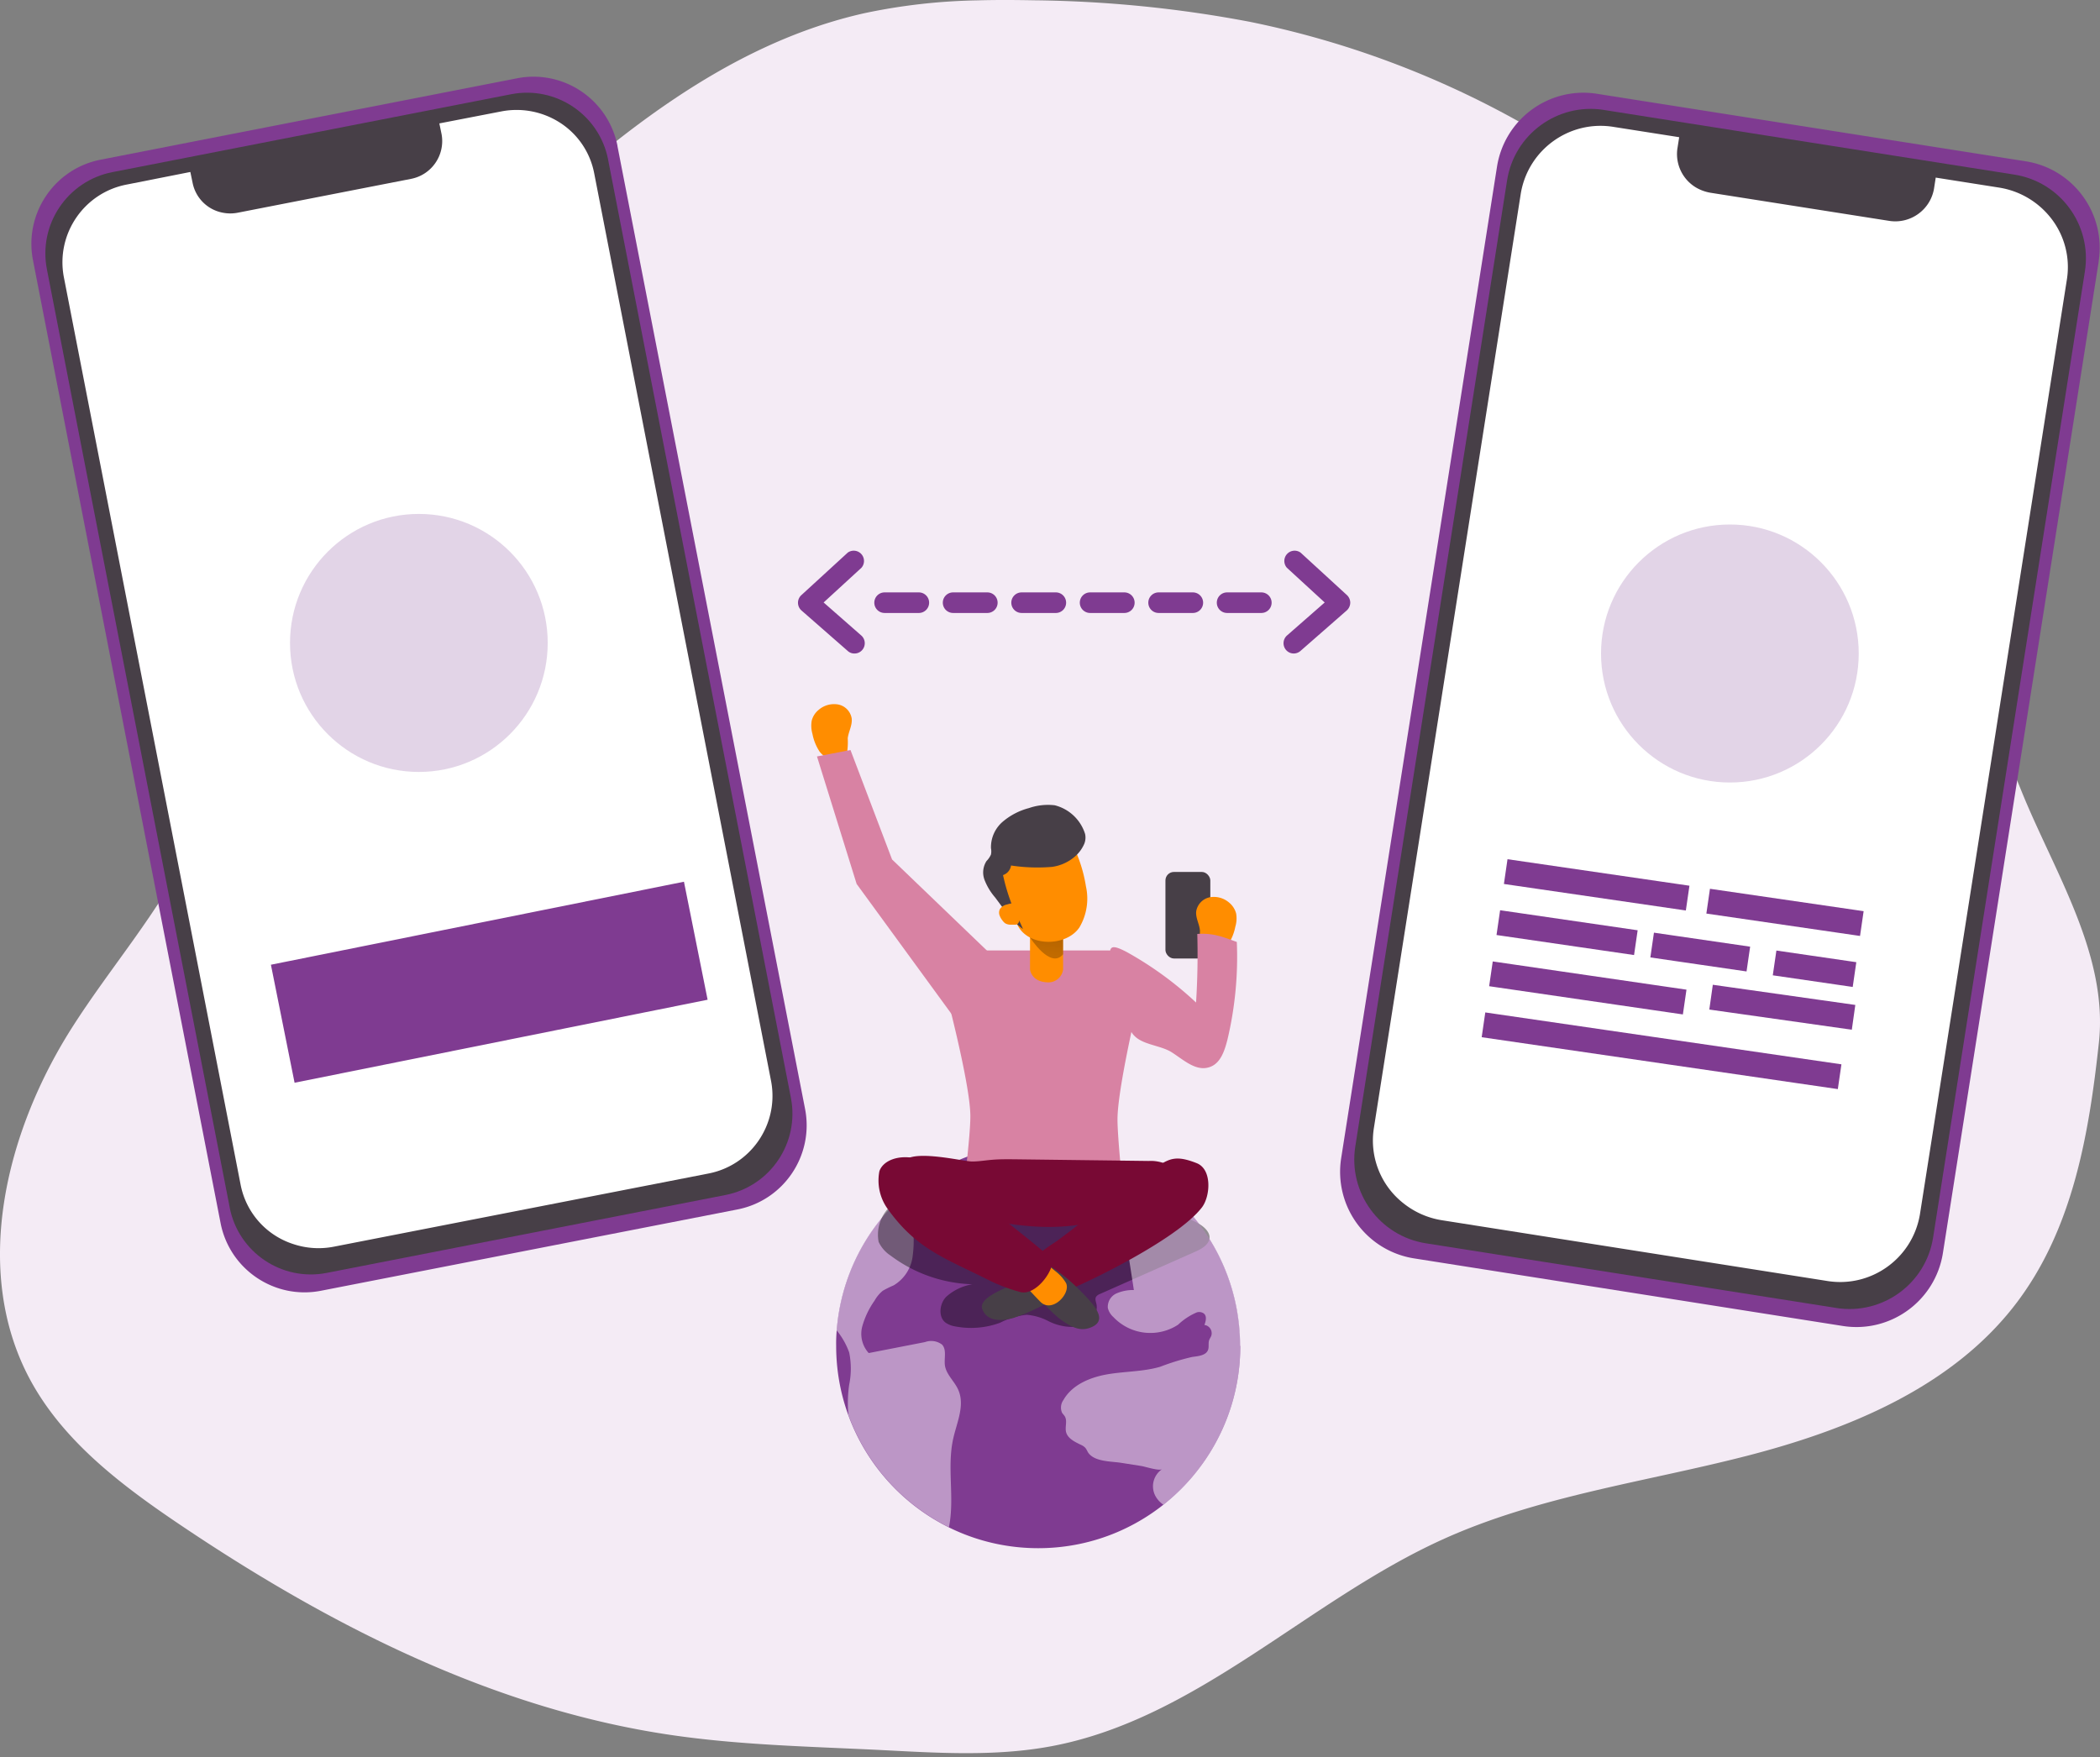
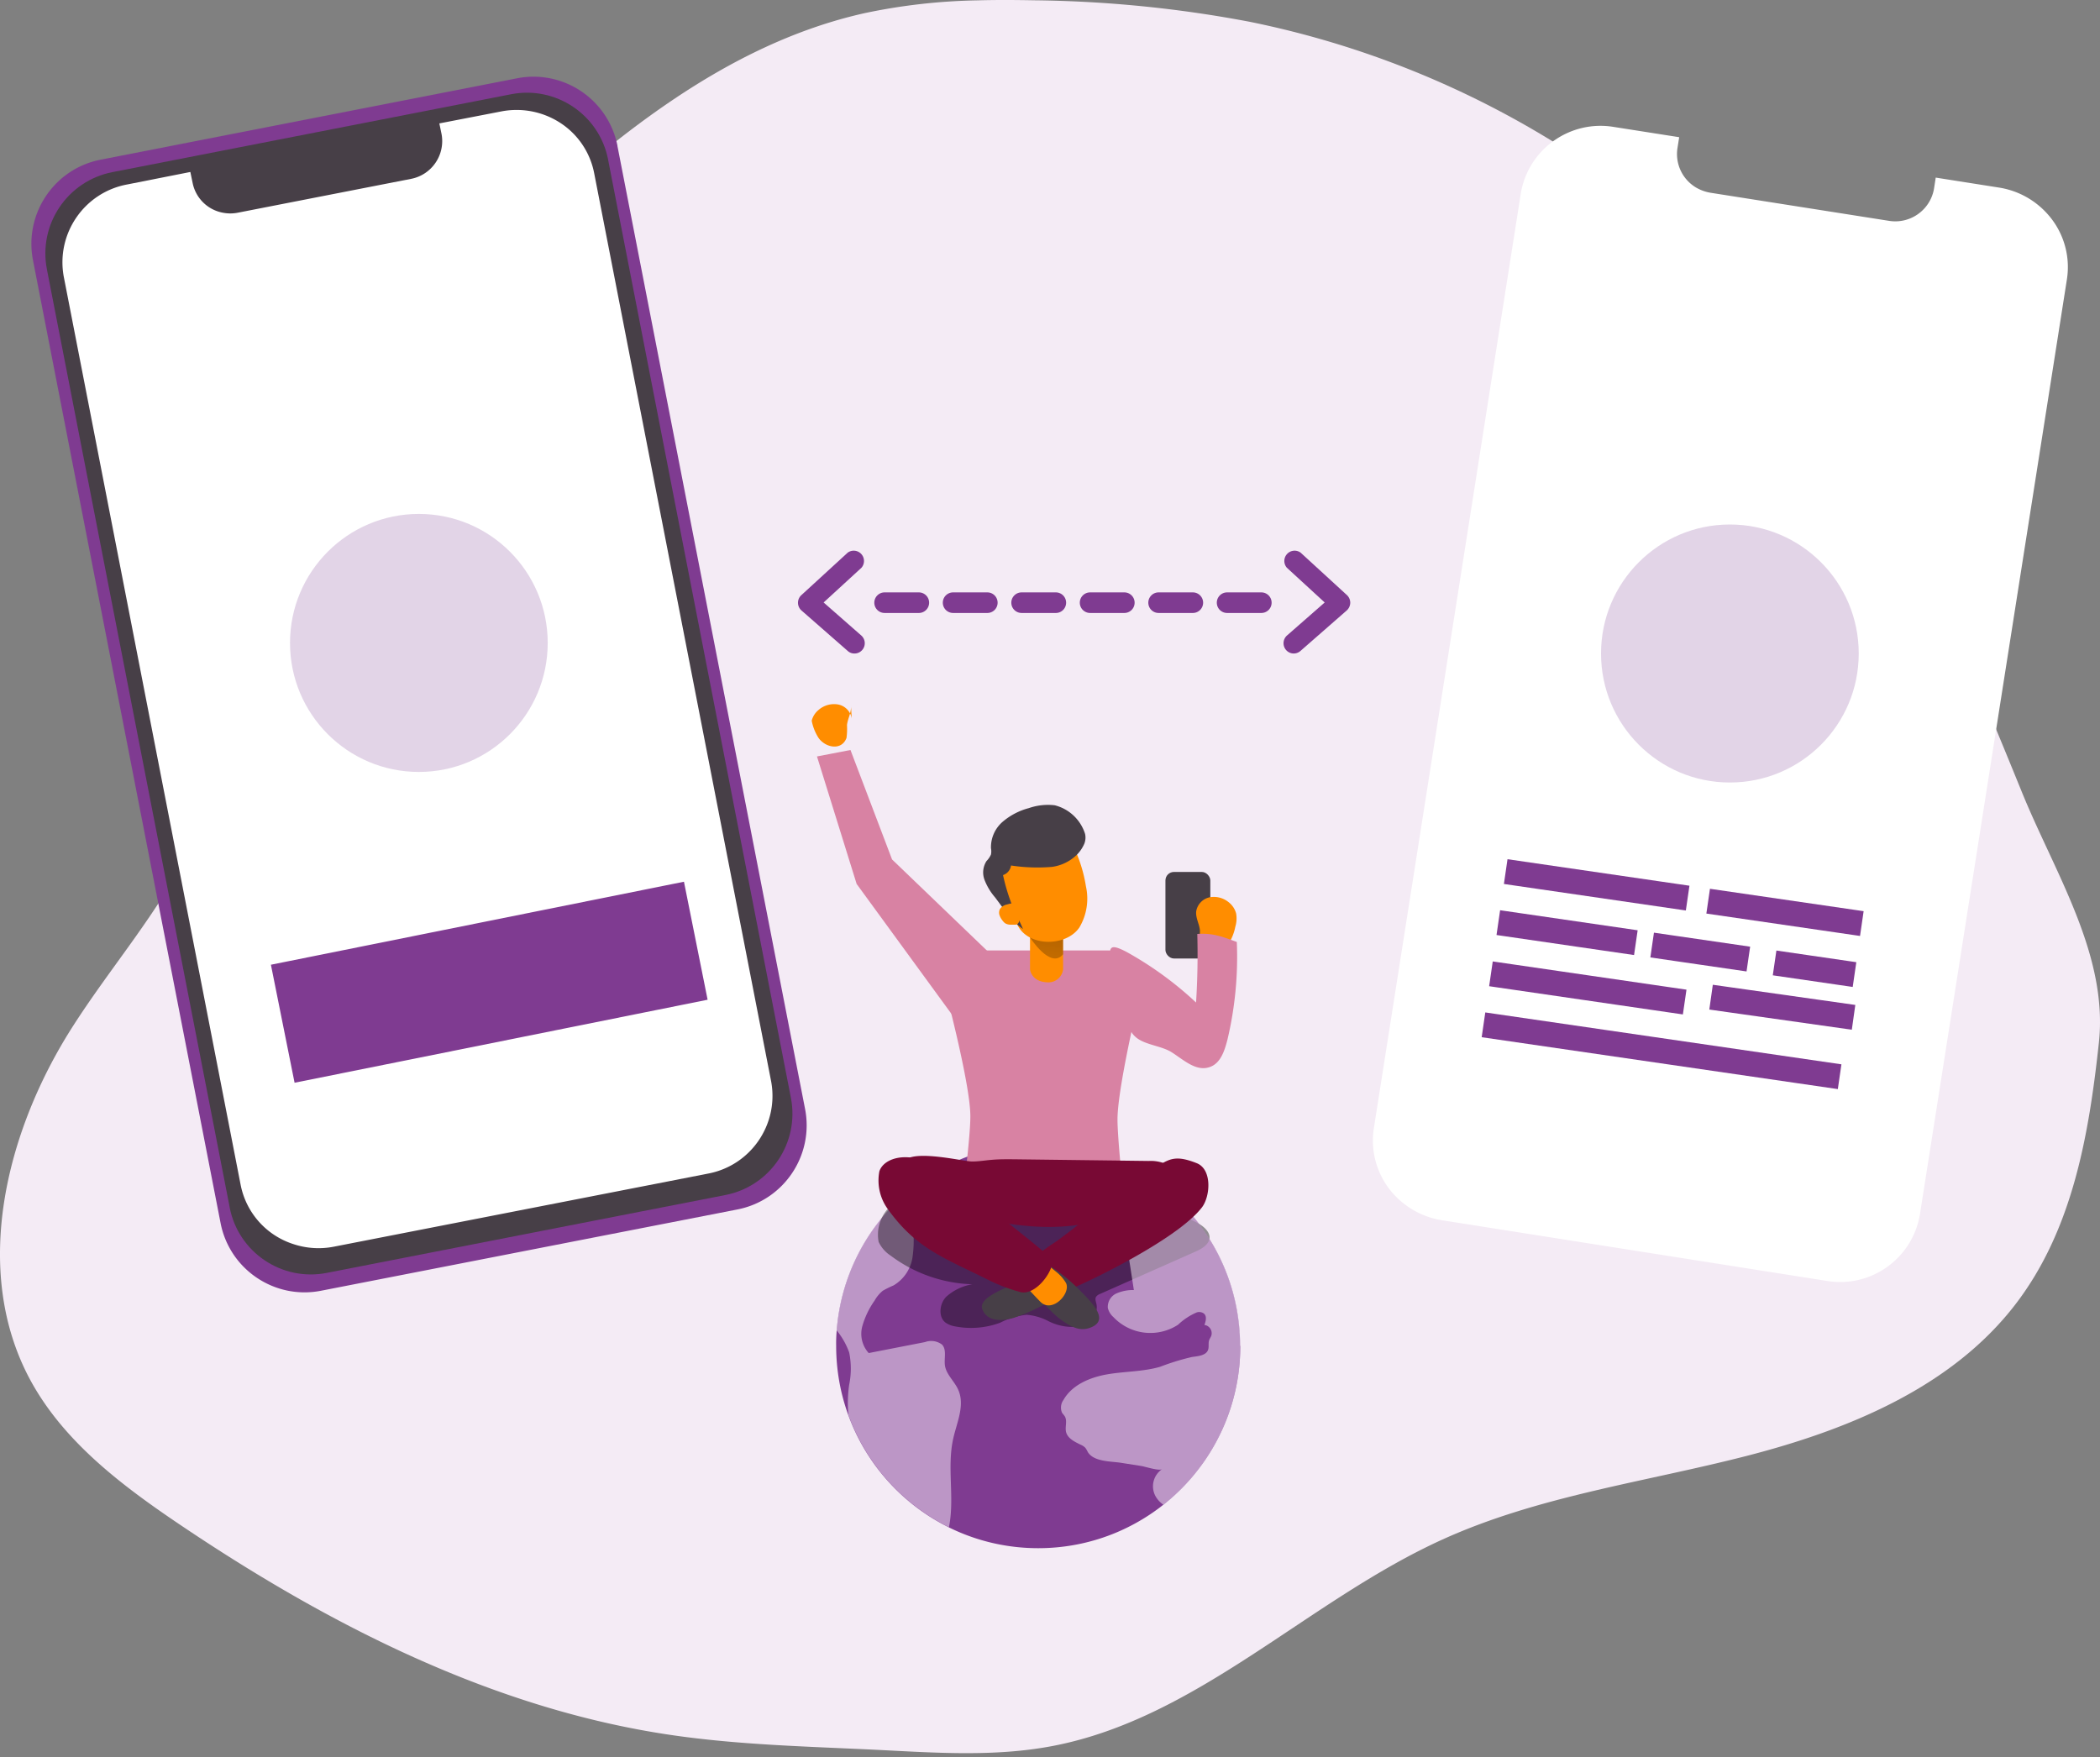
<svg xmlns="http://www.w3.org/2000/svg" width="429" height="359" viewBox="0 0 429 359">
  <rect x="0" y="0" width="429" height="359" fill="#808080" stroke="none" />
  <defs>
    <linearGradient x1="71.843%" y1="-109.761%" x2="15.114%" y2="318.794%" id="a">
      <stop offset="1%" />
      <stop stop-opacity=".69" offset="8%" />
      <stop stop-opacity=".32" offset="21%" />
      <stop stop-opacity="0" offset="100%" />
    </linearGradient>
  </defs>
  <g fill-rule="nonzero" fill="none">
    <path d="M199.773.072c-7.755.126-15.48.996-23.07 2.599-28.47 6.342-52 25.853-73.324 45.766C85.547 65.09 67.997 83.1 58.715 105.694c-8.87 21.673-9.436 46.215-19.708 67.32-6.499 13.382-16.512 24.65-24.473 37.228C1.1 231.5-5.788 259.657 6.136 281.862c6.794 12.625 18.694 21.612 30.57 29.62 30.418 20.503 63.984 37.64 100.251 42.99 13.847 2.044 27.882 2.363 41.87 3.036 12.065.602 24.272 1.5 36.137-.756 29.686-5.646 52.166-29.692 79.682-42.187 19.566-8.894 41.28-11.728 62.061-17.067 20.781-5.338 42.034-14.007 55.102-31.109 11.665-15.27 14.932-34.676 16.96-53.301 1.958-17.94-9.01-34.735-15.721-51.234-14.507-35.656-29.663-71.738-56.14-100.39A190.467 190.467 0 0 0 255.37 4.466 249.902 249.902 0 0 0 211.191.06c-3.799-.071-7.608-.095-11.418.011z" fill="#F4EBF5" />
-     <path d="M173.993 146.82a3.473 3.473 0 0 0-2.8-2.886 4.823 4.823 0 0 0-3.973 1.121 4.205 4.205 0 0 0-1.4 2.2c-.152.902-.099 1.826.154 2.705a9.971 9.971 0 0 0 1.4 3.517c1.399 1.99 4.701 2.69 5.709 0 .116-.869.15-1.746.098-2.62.154-1.374.952-2.621.812-4.036z" fill="#FF8D00" />
+     <path d="M173.993 146.82a3.473 3.473 0 0 0-2.8-2.886 4.823 4.823 0 0 0-3.973 1.121 4.205 4.205 0 0 0-1.4 2.2a9.971 9.971 0 0 0 1.4 3.517c1.399 1.99 4.701 2.69 5.709 0 .116-.869.15-1.746.098-2.62.154-1.374.952-2.621.812-4.036z" fill="#FF8D00" />
    <path d="m126.135 29.84 38.328 196.729c1.848 9.491-4.334 18.687-13.812 20.543l-85.039 16.605c-9.47 1.87-18.663-4.294-20.542-13.775L6.74 53.172C4.892 43.685 11.067 34.49 20.54 32.629l85.025-16.62c4.55-.907 9.274.033 13.131 2.614a17.517 17.517 0 0 1 7.44 11.147v.07z" fill="#7F3B91" />
    <path d="M22.944 35.172 104.39 19.26c9.166-1.8 18.049 4.18 19.84 13.346 0 .003.001.006-.007.01l37.35 191.701c1.777 9.166-4.202 18.044-13.364 19.843l-81.447 15.913c-9.165 1.8-18.048-4.18-19.84-13.347 0-.003 0-.006.008-.01L9.58 55.015c-1.777-9.166 4.202-18.044 13.364-19.843z" fill="#473F47" />
    <path d="m121.377 35.361 36.16 185.602c1.616 8.78-4.178 17.21-12.945 18.834l-76.32 14.91a16.28 16.28 0 0 1-8.397-.533 15.925 15.925 0 0 1-10.705-12.037L13.024 56.521c-1.607-8.787 4.2-17.217 12.972-18.834l12.889-2.55.49 2.354a7.73 7.73 0 0 0 6.156 5.97 7.91 7.91 0 0 0 3.037 0L84 36.538c4.201-.827 6.965-4.873 6.213-9.094l-.462-2.228 12.594-2.439a16.395 16.395 0 0 1 11.909 2.2 15.82 15.82 0 0 1 7.123 10.384z" fill="#FFF" />
    <ellipse fill="#E2D4E7" cx="85.567" cy="131.364" rx="26.322" ry="26.358" />
-     <path d="M428.732 53.452 396.91 256.01c-1.54 9.773-10.698 16.447-20.458 14.91l-87.544-13.803a17.88 17.88 0 0 1-11.695-7.125 17.928 17.928 0 0 1-3.236-13.32l31.835-202.586c1.528-9.77 10.674-16.451 20.43-14.924l87.545 13.789c9.748 1.51 16.435 10.638 14.945 20.403v.098z" fill="#7F3B91" />
-     <path d="m276.868 234.24 31.006-197.373c1.476-9.442 10.332-15.893 19.773-14.41.002 0 .004.001.006.009l83.853 13.21c9.436 1.493 15.883 10.347 14.408 19.786l-31.006 197.374c-1.476 9.442-10.332 15.893-19.773 14.41-.002 0-.005-.001-.006-.009l-83.853-13.21c-9.436-1.493-15.883-10.347-14.408-19.786z" fill="#473F47" />
    <path d="M392.209 248.135c-1.513 9.005-10.023 15.081-19.018 13.578l-78.574-12.387a16.78 16.78 0 0 1-7.864-3.433 16.294 16.294 0 0 1-6.101-15.33l30.03-191.054c1.519-9.012 10.045-15.085 19.045-13.565l13.308 2.088-.378 2.396a7.963 7.963 0 0 0 3.848 7.904 8.724 8.724 0 0 0 2.925 1.05l36.51 5.746c4.33.676 8.402-2.248 9.151-6.572l.35-2.27 12.888 2.032c4.228.654 8.047 2.9 10.677 6.278a16.202 16.202 0 0 1 3.233 12.485l-30.03 191.054z" fill="#FFF" />
    <path d="M257.674 125.24h-6.997a2.1 2.1 0 0 1-2.099-2.101 2.1 2.1 0 0 1 2.1-2.102h6.996a2.1 2.1 0 0 1 2.1 2.102 2.1 2.1 0 0 1-2.1 2.102zm-13.993 0h-6.997a2.1 2.1 0 0 1-2.1-2.101 2.1 2.1 0 0 1 2.1-2.102h6.997a2.1 2.1 0 0 1 2.099 2.102 2.1 2.1 0 0 1-2.1 2.102zm-13.994 0h-6.997a2.1 2.1 0 0 1-2.099-2.101 2.1 2.1 0 0 1 2.1-2.102h6.996a2.1 2.1 0 0 1 2.1 2.102 2.1 2.1 0 0 1-2.1 2.102zm-13.994 0h-6.996a2.1 2.1 0 0 1-2.1-2.101 2.1 2.1 0 0 1 2.1-2.102h6.996a2.1 2.1 0 0 1 2.1 2.102 2.1 2.1 0 0 1-2.1 2.102zm-13.993 0h-6.997a2.1 2.1 0 0 1-2.099-2.101 2.1 2.1 0 0 1 2.1-2.102h6.996a2.1 2.1 0 0 1 2.099 2.102 2.1 2.1 0 0 1-2.1 2.102zm-13.994 0h-6.996a2.1 2.1 0 0 1-2.1-2.101 2.1 2.1 0 0 1 2.1-2.102h6.996a2.1 2.1 0 0 1 2.1 2.102 2.1 2.1 0 0 1-2.1 2.102zM174.58 133.522a1.972 1.972 0 0 1-1.399-.518l-9.46-8.282a2.103 2.103 0 0 1 0-3.139l9.46-8.674a2.097 2.097 0 0 1 2.779.298c.716.792.725 1.997.02 2.799l-7.725 7.09 7.683 6.74c.865.756.965 2.066.224 2.944-.391.47-.97.742-1.582.742zM264.307 133.522a2.07 2.07 0 0 1-1.581-.714 2.118 2.118 0 0 1 .196-2.971l7.696-6.74-7.724-7.091a2.104 2.104 0 0 1 .02-2.799 2.097 2.097 0 0 1 2.779-.298l9.46 8.674c.436.405.684.974.685 1.57-.012.599-.27 1.167-.714 1.57l-9.46 8.28c-.376.33-.857.514-1.357.52zM253.378 274.984c0 22.83-18.482 41.338-41.28 41.338-22.8 0-41.282-18.508-41.282-41.338a29.805 29.805 0 0 1 .112-3.167c1.73-22.116 20.587-38.92 42.724-38.069 22.136.851 39.653 19.052 39.684 41.236h.042z" fill="#7F3B91" />
    <path d="M194.773 293.747c-1.4 5.97.308 12.346-.924 18.287a41.459 41.459 0 0 1-20.528-22.94 25.974 25.974 0 0 1 .154-6.165 16.375 16.375 0 0 0 0-6.6 15.182 15.182 0 0 0-2.561-4.512 41.281 41.281 0 0 1 17.24-30.507c.056.278.056.564 0 .841l-1.763 7.861c.35 2.323.35 4.685 0 7.007a8.072 8.072 0 0 1-3.834 5.605c-.758.322-1.496.687-2.211 1.093a7.004 7.004 0 0 0-1.68 2.018 17.092 17.092 0 0 0-2.518 5.269 5.877 5.877 0 0 0 1.315 5.451l11.503-2.242a3.662 3.662 0 0 1 3.484.518c.994 1.08.378 2.803.588 4.274.28 1.85 1.931 3.195 2.7 4.919 1.414 3.125-.21 6.572-.965 9.823z" fill="#FAF3FC" opacity=".5" />
    <path d="M179.492 253.74a6.78 6.78 0 0 0 2.449 2.803 29.263 29.263 0 0 0 16.694 5.857 10.587 10.587 0 0 0-5.331 2.55c-1.4 1.402-1.693 4.204-.084 5.325a4.656 4.656 0 0 0 1.889.729 17.12 17.12 0 0 0 9.194-.743 15.643 15.643 0 0 1 5.415-1.625c1.523.123 3.007.547 4.366 1.247a10.888 10.888 0 0 0 6.297 1.163c2.127-.434 4.058-2.48 3.61-4.596-.111-.505-.335-1.051-.083-1.486.2-.264.472-.463.783-.574l19.591-8.688c1.246-.56 2.66-1.402 2.8-2.705.139-1.303-1.232-2.494-2.506-3.153-6.73-3.517-14.581-3.965-22.166-4.344l-13.461-.658c-6.523-.5-13.076-.453-19.591.14-2.253.266-6.242.294-7.963 1.976a7.939 7.939 0 0 0-1.903 6.782z" fill="#020202" opacity=".4" />
    <path d="M253.378 274.984a41.275 41.275 0 0 1-15.715 32.454 5.125 5.125 0 0 1-1.399-1.401 4.209 4.209 0 0 1 1.12-5.844c-.7.364-3.429-.532-4.199-.658l-4.198-.66c-2.043-.321-5.597-.181-6.787-2.241a4.738 4.738 0 0 0-.475-.813 2.799 2.799 0 0 0-.882-.603c-1.273-.616-2.799-1.33-3.078-2.718-.21-1.023.293-2.186-.224-3.083-.168-.294-.42-.504-.588-.785a2.652 2.652 0 0 1 .294-2.592c1.79-3.139 5.5-4.652 9.054-5.255 3.554-.602 7.248-.518 10.705-1.527a48.019 48.019 0 0 1 6.52-2.004c1.246-.168 2.8-.294 3.247-1.402.266-.658 0-1.4.266-2.101.112-.28.294-.533.406-.813a1.712 1.712 0 0 0-1.092-2.158l-.307-.07c.293-.771.531-1.766-.084-2.312-.433-.327-1-.417-1.512-.239a12.957 12.957 0 0 0-3.792 2.509 10.387 10.387 0 0 1-13.196-1.556 3.658 3.658 0 0 1-1.147-1.863 3 3 0 0 1 1.749-2.971 8.386 8.386 0 0 1 3.568-.7c-.457-3-.923-5.998-1.4-8.997-6.87 1.835-9.655-4.709-10.634-10.146-.98-5.437 2.882-7.37 7.85-7.735 15.637 6.264 25.901 21.418 25.93 38.284z" fill="#FAF3FC" opacity=".5" />
    <path d="M199.867 194.199h26.462a6.894 6.894 0 0 1 4.907 1.953 6.913 6.913 0 0 1 2.09 4.857v.196s-5.038 20.613-5.038 27.536c0 3.797 1.19 15.12 1.19 15.12h-32.732s1.511-11.841 1.483-15.807c0-6.754-5.401-26.863-5.401-26.863a6.914 6.914 0 0 1 1.956-4.919 6.894 6.894 0 0 1 4.859-2.087l.224.014z" fill="#D882A3" />
    <path d="M198.593 237.317c1.316 0 2.617-.225 3.919-.337 1.693-.154 3.386-.126 5.093-.112l27.036.337a8.036 8.036 0 0 1 2.994.406 2.802 2.802 0 0 1 1.848 2.2c.125 1.303-.966 2.368-2.002 3.167a36.904 36.904 0 0 1-16.302 7.147c-9.124 1.555-18.486-.379-27.413-2.803a10.795 10.795 0 0 1-4.017-1.724 26.924 26.924 0 0 1-2.938-3.489 11.516 11.516 0 0 1-2.17-2.69c-2.448-5.788 11.853-2.088 13.952-2.102z" fill="#780934" />
    <path d="M217.177 198.066a3.024 3.024 0 0 1-3.289 2.635c-3.246-.154-3.47-2.635-3.47-2.635V185.16h6.759v12.906z" fill="#FF8D00" />
    <path d="M210.418 191.536s4.198 6.614 6.759 3.433v-5.156l-6.76 1.723z" fill="url(#a)" />
    <path d="M207.563 188.257c1.693 5.255 10.118 5.41 12.944 1.233a11.546 11.546 0 0 0 1.33-8.408 29.12 29.12 0 0 0-2.575-8.197c-.868-1.626-1.75-3.069-3.708-3.307-2.245-.166-4.49.32-6.466 1.401a9.44 9.44 0 0 0-4.198 4.596 9.275 9.275 0 0 0-.293 6.18c.34 1.015.766 2 1.273 2.943a25.884 25.884 0 0 1 1.693 3.56z" fill="#FF8D00" />
    <path d="M210.096 260.746a11.358 11.358 0 0 1-3.093 1.724c-2.364.995-6.996 2.803-6.367 4.905.952 2.802 4.198 2.55 6.451 1.891a42.614 42.614 0 0 0 9.712-4.792l-6.703-3.728z" fill="#473F47" />
    <path d="M215.833 253.614c8.047-5.886 12.245-10.23 21.285-15.737 2.14-1.303 3.624-1.695 7.346-.224 3.177 1.247 2.799 6.712 1.106 8.996-5.206 6.839-25.189 16.283-29.275 17.713-1.749.616-7.92-4.582-5.415-7.077a43.552 43.552 0 0 1 4.953-3.671z" fill="#780934" />
    <path d="M212.111 264.95a27.56 27.56 0 0 0 4.198 4.372c2.799 2.102 4.604 2.803 6.815 1.78 3.219-1.5.266-4.652-2.225-7.16a34.882 34.882 0 0 0-6.339-5.227l-2.449 6.235z" fill="#473F47" />
    <path d="m212.53 257.215 3.43 2.803a8.237 8.237 0 0 1 1.79 2.088c1.12 2.088-2.798 6.348-5.247 3.84-2.449-2.509-4.758-5.186-4.758-5.186l4.786-3.545z" fill="#FF8D00" />
    <path d="M202.288 261.7c-9.348-4.709-15.085-6.419-21.089-14.896a9.946 9.946 0 0 1-1.553-7.497c.728-2.172 3.89-3.476 7.626-2.579 3.135.743 24.14 17.222 27.414 20.333 1.4 1.401-2.883 8.03-6.423 6.88a34.856 34.856 0 0 1-5.975-2.242z" fill="#780934" />
    <path d="M221.529 172.338a7.26 7.26 0 0 1-1.567 2.326 9.02 9.02 0 0 1-5.024 2.453 35.83 35.83 0 0 1-8.396-.28 2.437 2.437 0 0 1-1.638 1.961c.421 1.94.982 3.846 1.68 5.704.671 1.835 1.65 3.517 2.393 5.31-2.295-1.583-4.045-4.287-5.71-6.473a12.18 12.18 0 0 1-2.113-3.49 4.293 4.293 0 0 1 .378-3.923c.38-.387.687-.837.91-1.332a3.326 3.326 0 0 0 0-1.289 6.87 6.87 0 0 1 2.378-5.395 13.553 13.553 0 0 1 5.374-2.802 11.837 11.837 0 0 1 5.276-.575 8.737 8.737 0 0 1 6.199 5.858c.143.649.095 1.325-.14 1.947z" fill="#473F47" />
    <path d="M205.744 184.796a2.253 2.253 0 0 0-1.483.953c-.19.394-.216.848-.07 1.261.15.407.368.786.643 1.121.144.2.319.375.518.518.345.196.737.293 1.134.28h.91a.867.867 0 0 0 .447-.125.953.953 0 0 0 .308-.435c.21-.642.21-1.334 0-1.976a3.533 3.533 0 0 0-.854-1.611c-.392-.364-1.035-.126-1.553.014z" fill="#FF8D00" />
    <rect fill="#473F47" x="238.083" y="178.154" width="9.166" height="17.684" rx="1.736" />
    <path fill="#D882A3" d="m202.763 195.32-20.528-19.717-8.494-22.364-6.843 1.317 8.102 26.05 22.95 31.46z" />
    <ellipse fill="#E2D4E7" cx="353.39" cy="133.522" rx="26.322" ry="26.358" />
    <path fill="#7F3B91" d="m55.344 197.112 84.378-16.96 4.833 24.112-84.377 16.96zM307.227 180.612l.735-5.061 37.167 5.416-.735 5.062zM348.585 186.657l.736-5.062 31.392 4.575-.735 5.062zM305.717 191.04l.735-5.062 28.097 4.095-.735 5.061zM337.144 195.62l.735-5.06 19.65 2.863-.735 5.061zM362.156 199.274l.736-5.062 16.326 2.38-.735 5.06zM304.211 201.5l.736-5.062 39.576 5.768-.735 5.061zM349.188 206.27l.716-5.064 29.11 4.122-.715 5.065zM302.686 211.92l.736-5.062 72.756 10.603-.736 5.062z" />
    <path d="M244.366 186.211a3.515 3.515 0 0 1 2.799-2.886 4.781 4.781 0 0 1 3.96 1.12 4.303 4.303 0 0 1 1.4 2.2 5.907 5.907 0 0 1-.168 2.705 10.083 10.083 0 0 1-1.4 3.517c-1.4 1.99-4.702 2.69-5.723 0a13.695 13.695 0 0 1-.098-2.62c-.056-1.373-.91-2.62-.77-4.036z" fill="#FF8D00" />
    <path d="M226.776 194.283c.196-1.163 1.246-.883 3.359.21a71.371 71.371 0 0 1 14.203 10.342c.294-4.667.378-9.361.252-14.014 3.205-.21 5.052.533 8.075 1.64a73.218 73.218 0 0 1-1.918 19.969c-.587 2.27-1.399 4.862-3.666 5.605-2.799.939-5.303-1.514-7.752-3.055-2.225-1.401-5.864-1.485-7.64-3.391-1.4-1.402-1.554-4.204-2.072-5.998-.868-3.027-2.029-6.095-2.645-9.178a6.848 6.848 0 0 1-.196-2.13z" fill="#D882A3" />
  </g>
</svg>